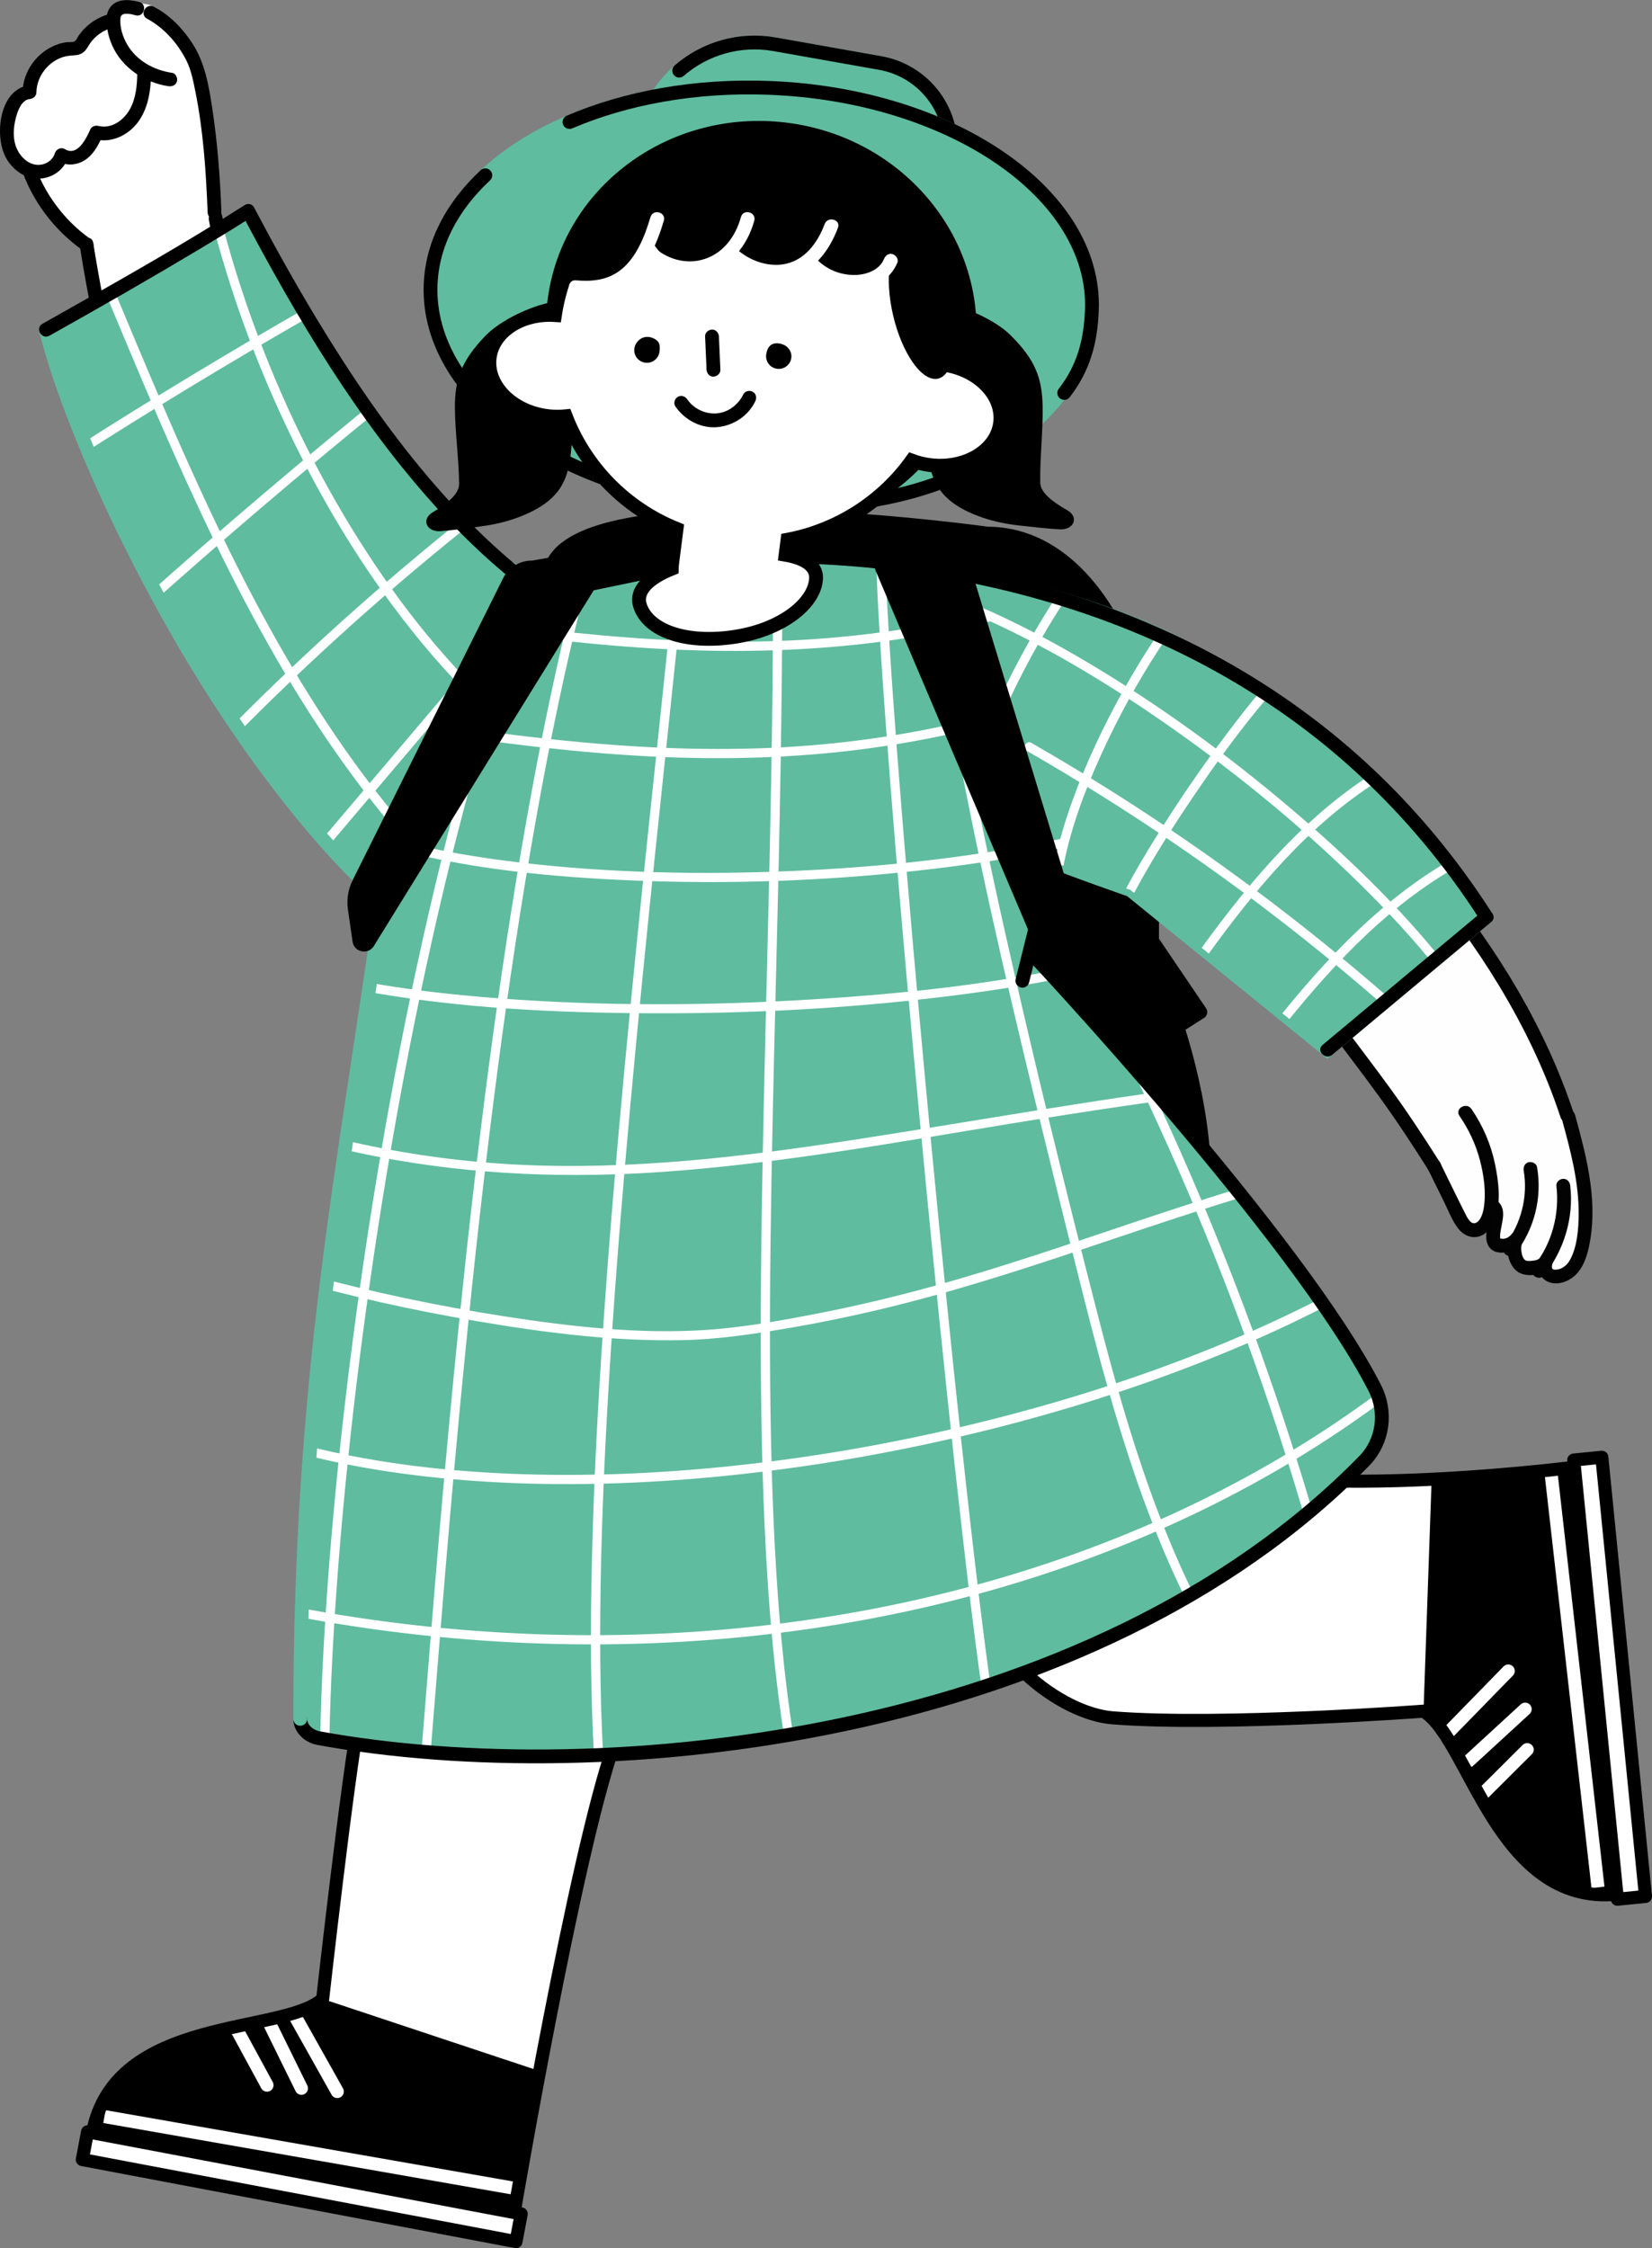
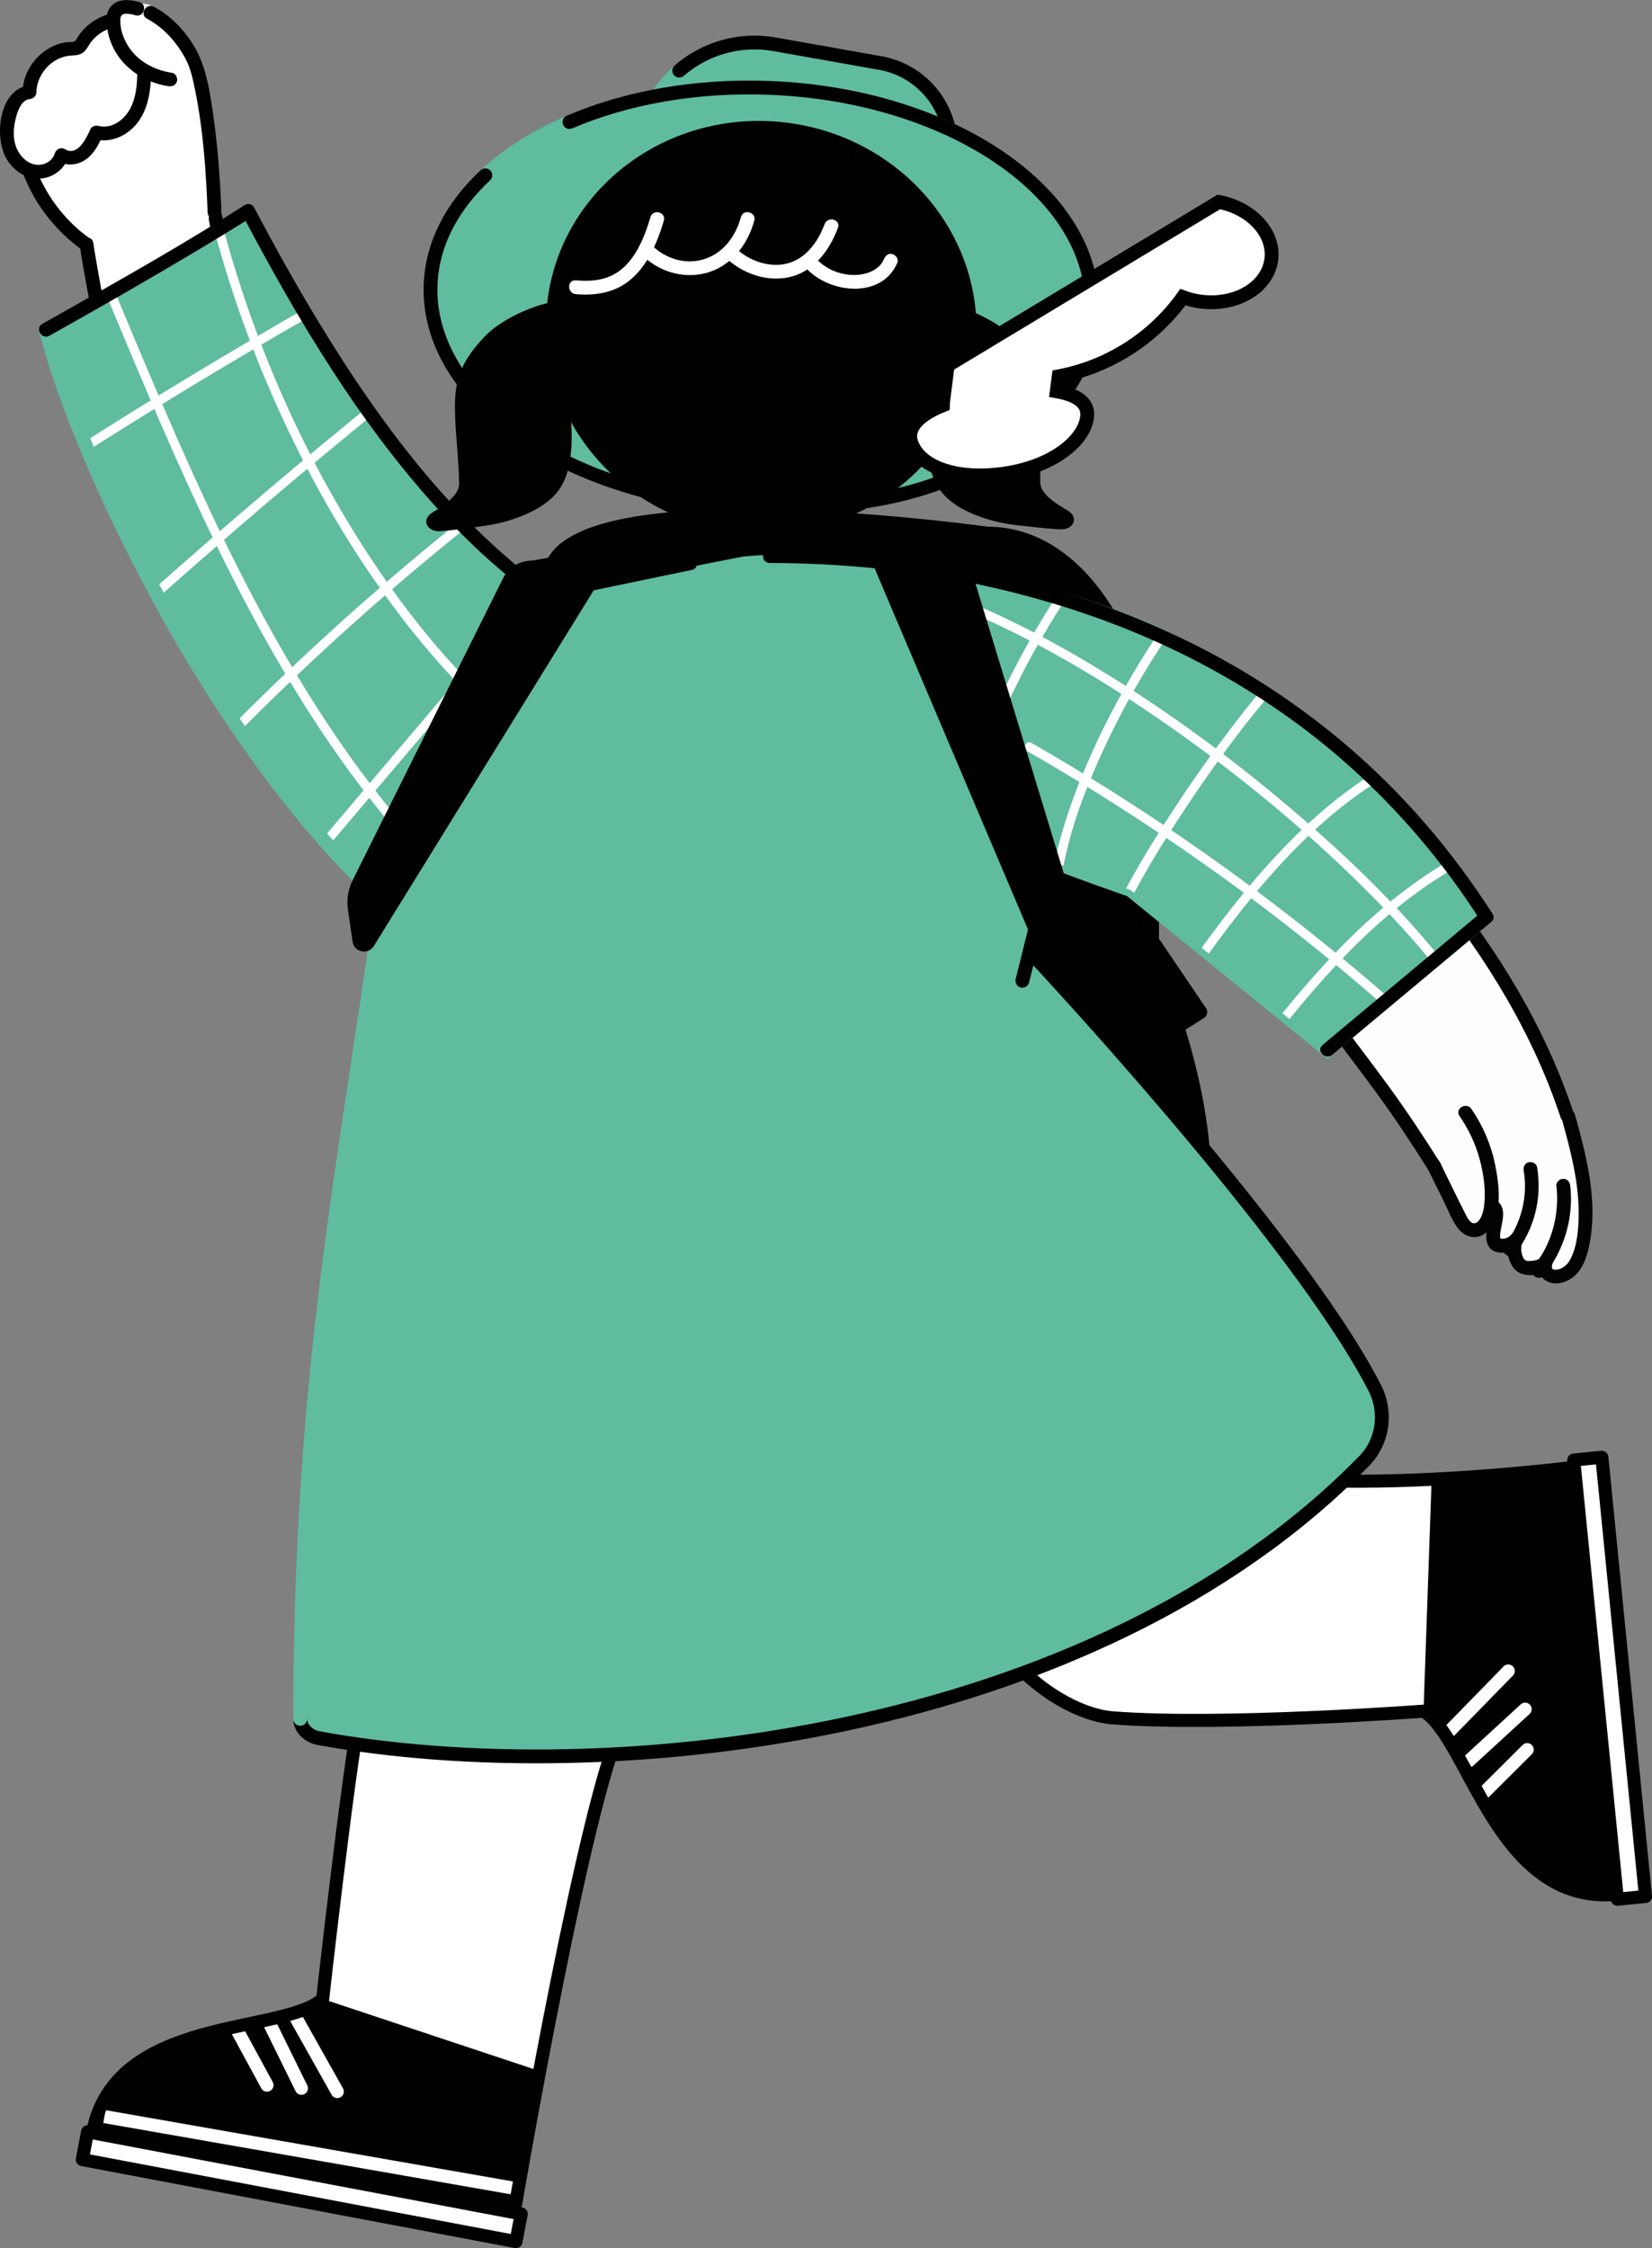
<svg xmlns="http://www.w3.org/2000/svg" id="_レイヤー_2" data-name="レイヤー 2" viewBox="0 0 179.276 243.977">
  <rect x="0" y="0" width="179.276" height="243.977" fill="#808080" stroke="none" />
  <defs>
    <style>
      .cls-1, .cls-2, .cls-3, .cls-4, .cls-5, .cls-6 {
        fill: none;
      }

      .cls-7, .cls-2, .cls-3, .cls-4, .cls-8, .cls-9, .cls-6 {
        stroke-miterlimit: 10;
      }

      .cls-7, .cls-3, .cls-6 {
        stroke-width: 1.5px;
      }

      .cls-7, .cls-10 {
        fill: #5fbc9f;
      }

      .cls-7, .cls-6 {
        stroke: #5fbc9f;
      }

      .cls-2, .cls-3, .cls-11, .cls-5, .cls-12, .cls-6 {
        stroke-linecap: round;
      }

      .cls-2, .cls-4 {
        stroke: #fff;
      }

      .cls-2, .cls-4, .cls-5, .cls-12 {
        stroke-width: 1.417px;
      }

      .cls-13, .cls-14, .cls-8, .cls-12 {
        fill: #fff;
      }

      .cls-13, .cls-15 {
        opacity: .988;
      }

      .cls-16 {
        clip-path: url(#clippath-1);
      }

      .cls-17 {
        clip-path: url(#clippath-2);
      }

      .cls-3, .cls-11, .cls-8, .cls-5, .cls-12, .cls-9 {
        stroke: #000;
      }

      .cls-11, .cls-8 {
        stroke-width: 1.5px;
      }

      .cls-11, .cls-5, .cls-12 {
        stroke-linejoin: round;
      }

      .cls-18 {
        clip-path: url(#clippath);
      }
    </style>
    <clipPath id="clippath">
      <path class="cls-1" d="M43.796,99.519C29.297,89.163,9.334,53.118,4.969,35.518c6.601-3.632,16.318-8.421,21.961-12.612,8.25,16.382,23.571,42.41,39.264,40.669-3.982,15.305-13.039,40.813-22.398,35.944Z" />
    </clipPath>
    <clipPath id="clippath-1">
      <path class="cls-1" d="M161.305,99.519s-10.624-17.528-33.106-29.435c-7.523-3.985-29.86-11.7-46.486-6.857,0,0,9.161,17.368,13.524,21.375,4.472,4.108,27.444,11.983,27.444,11.983l21.37,17.35,17.254-14.415Z" />
    </clipPath>
    <clipPath id="clippath-2">
-       <path class="cls-1" d="M34.572,188.626c-1.043-.19-1.953-1.033-1.99-2.092-1.004-29.312,4.57-58.177,8.728-87.905,2.473-17.683,12.227-32.917,29.095-36.224l10.254-2.01c50.756-1.786,31.444,43.234,31.444,43.234,0,0,28.727,30.639,37.089,46.997,1.336,2.612.915,5.803-1.134,7.903-29.524,30.25-82.308,35.79-113.487,30.098Z" />
-     </clipPath>
+       </clipPath>
  </defs>
  <g id="_レイヤー_7" data-name="レイヤー 7">
    <g>
      <g>
        <path class="cls-14" d="M38.805,187.218l-3.789,29.712c-4.319,3.938-22.555,1.704-24.98,14.524l45.82,8.295,9.955-49.28" />
        <path d="M35.017,216.93c-4.492,5.324-22.555,1.704-24.98,14.524l45.82,8.295,2.8-14.96" />
        <line class="cls-4" x1="11.332" y1="229.698" x2="56.241" y2="237.556" />
        <line class="cls-2" x1="25.53" y1="219.947" x2="28.975" y2="226.287" />
        <line class="cls-2" x1="29.054" y1="219.189" x2="32.712" y2="226.627" />
        <line class="cls-2" x1="31.833" y1="218.482" x2="36.603" y2="226.981" />
        <path class="cls-5" d="M39.063,185.731c-1.428,7.734-4.046,31.199-4.046,31.199-4.319,3.938-22.555,1.704-24.98,14.524l45.82,8.295s6.52-38.305,10.796-50.482" />
        <rect class="cls-12" x="8.8" y="235.778" width="47.897" height="3.065" transform="translate(44.684 -1.951) rotate(10.713)" />
      </g>
      <g>
        <path class="cls-14" d="M106.679,175.411s5.616,10.542,13.111,10.884c12.249.56,27.335-.443,34.693-.595,5.654,4.106,7.998,21.158,20.982,19.868l-4.969-46.299s-25.628,2.966-35.3.757" />
        <path d="M154.482,185.7c6.375,2.808,7.998,21.158,20.982,19.868l-4.969-46.299-15.142,1.535" />
-         <line class="cls-4" x1="173.414" y1="204.821" x2="168.282" y2="159.519" />
        <line class="cls-2" x1="160.621" y1="194.97" x2="165.732" y2="189.876" />
        <line class="cls-2" x1="159.407" y1="191.091" x2="165.511" y2="185.483" />
        <line class="cls-2" x1="156.869" y1="188.316" x2="163.677" y2="181.342" />
        <path class="cls-5" d="M104.933,169.562c1.309,10.084,10.33,16.432,15.799,16.861,11.849.928,33.75-.723,33.75-.723,4.997,3.032,7.998,21.158,20.982,19.868l-4.969-46.299s-35.473,4.501-44.306-2.204" />
        <rect class="cls-12" x="150.726" y="180.594" width="47.897" height="3.065" transform="translate(10.712 373.953) rotate(-95.674)" />
      </g>
      <g>
        <path class="cls-14" d="M20.235,61.467s-11.375-29.134-10.671-34.4c-5.19-3.565-7.395-8.076-6.527-12.628C4.715,5.633,11.794,1.967,13.359,3.487c-.159-1.187-.681-2.656.477-2.964s2.562-.191,3.457.605c6.501,5.789,6.07,17.825,5.933,23.259,4.065,8.974,16.311,28.536,16.311,28.536l-19.301,8.544Z" />
        <path d="M2.251,18.108c1.199,3.664,3.615,6.867,6.762,9.085.331.234.834.059,1.026-.269.219-.375.063-.792-.269-1.026-2.757-1.944-5-4.913-6.072-8.189-.299-.913-1.748-.522-1.446.399h0Z" />
        <path d="M8.668,26.745c.441,2.84.975,5.669,1.537,8.487,1.165,5.841,2.505,11.664,4.255,17.36.943,3.07,2.007,6.116,3.375,9.025.41.873,1.704.112,1.295-.757-2.494-5.306-4.042-11.076-5.43-16.753-1.196-4.891-2.21-9.828-3.084-14.786-.174-.99-.346-1.981-.5-2.974-.148-.951-1.593-.547-1.446.399h0Z" />
        <path d="M22.667,23.862c1.222,7.19,3.845,14.114,7.681,20.316.507.819,1.805.067,1.295-.757-3.775-6.103-6.328-12.884-7.53-19.958-.161-.95-1.607-.547-1.446.399h0Z" />
      </g>
      <g>
        <path class="cls-14" d="M12.527,2.137c-1.469.25-2.809,1.17-3.571,2.45-.128.215-.251.45-.468.574-.209.119-.463.11-.703.117-2.428.066-4.59,2.294-4.583,4.723-1.118.078-1.817,1.247-2.131,2.324-.357,1.226-.471,2.562-.062,3.771s1.41,2.264,2.666,2.5,2.688-.521,3-1.759c.71.496,1.736.272,2.398-.286s1.043-1.373,1.393-2.165c1.465.42,3.078-.401,3.958-1.645s1.153-2.819,1.211-4.342c.064-1.689-.017-5.282-2.8-6.256" />
        <path d="M12.328,1.414c-1.222.232-2.372.849-3.229,1.755-.193.204-.368.425-.533.652-.139.192-.31.614-.52.694-.226.086-.63.037-.876.073-.289.042-.571.104-.848.199-2.216.756-3.826,2.861-3.87,5.214l.75-.75C-.105,9.647-.652,14.785.658,17.145c.699,1.259,2.031,2.259,3.515,2.244,1.457-.015,2.809-.943,3.225-2.353l-1.102.448c.885.543,2.002.456,2.873-.081.966-.597,1.499-1.635,1.945-2.638l-.847.345c1.792.452,3.614-.397,4.696-1.842,1.101-1.469,1.393-3.369,1.431-5.16.056-2.659-.594-5.654-3.359-6.687-.905-.338-1.296,1.111-.399,1.446,1.977.739,2.275,3.199,2.261,5.029-.011,1.333-.142,2.752-.793,3.941-.664,1.214-2.004,2.188-3.439,1.826-.292-.074-.713.042-.847.345-.421.947-1.395,3.023-2.765,2.182-.421-.258-.967-.006-1.102.448-.242.819-1.11,1.315-1.946,1.248-.957-.076-1.74-.829-2.138-1.66-.516-1.078-.432-2.358-.133-3.483.189-.711.597-1.886,1.468-1.99.409-.049.742-.304.75-.75.035-1.936,1.626-3.746,3.574-3.957.537-.058,1.028-.004,1.487-.347.431-.322.622-.854.96-1.259.708-.851,1.673-1.373,2.753-1.578.947-.18.546-1.626-.399-1.446h0Z" />
      </g>
      <g>
        <g>
          <path class="cls-14" d="M16.33,1.379c1.963,1.027,3.467,2.791,4.513,4.745,1.166,2.177,2.14,9.071,2.44,16.934" />
          <path d="M15.951,2.026c1.848.994,3.285,2.621,4.244,4.475.532,1.029.777,2.281,1.008,3.431.865,4.307,1.158,8.743,1.329,13.125.038.962,1.538.967,1.5,0-.148-3.794-.431-7.593-1.003-11.349-.375-2.458-.804-4.948-2.189-7.059-1.055-1.608-2.429-3.002-4.131-3.918-.85-.457-1.608.837-.757,1.295h0Z" />
        </g>
        <g>
          <path class="cls-14" d="M14.91.938c-.823-.227-1.886-.375-2.369.329-.209.304-.24.695-.229,1.064.047,1.597.78,3.145,1.92,4.264s2.667,1.814,4.249,2.037" />
          <path d="M15.11.215c-1.136-.305-2.608-.409-3.28.778-.33.583-.298,1.307-.217,1.949.087.687.273,1.332.551,1.966,1.075,2.451,3.512,4.059,6.116,4.446.4.059.806-.1.923-.524.097-.354-.121-.863-.524-.923-1.994-.296-3.861-1.316-4.888-3.099-.466-.808-.782-1.784-.729-2.727.019-.347.143-.536.484-.578.387-.048.794.057,1.165.157.933.251,1.332-1.196.399-1.446h0Z" />
        </g>
      </g>
      <path class="cls-11" d="M56.903,134.634c-6.131-13.898-3.046-68.163,4.072-74.781,7.87-7.317,46.178-1.943,46.178-1.943,11.446,0,17.896,15.213,17.896,26.114l-.029,18.074,5.24,7.74-2.507,1.596s4.238,12.297,2.48,21.141c-1.261,6.346-6.124,6.703-10.066,6.703,0,0-44.607,3.355-63.264-4.644Z" />
      <path class="cls-10" d="M43.796,99.519C29.297,89.163,9.826,53.118,5.461,35.518c6.041-3.193,15.827-8.421,21.469-12.612,9.343,17.804,23.571,42.41,39.264,40.669-3.982,15.305-13.039,40.813-22.398,35.944Z" />
      <g class="cls-18">
        <g>
          <path class="cls-14" d="M4.702,52.005c8.359-5.426,16.849-10.65,25.463-15.66,2.451-1.426,4.913-2.834,7.383-4.226.561-.316.057-1.18-.505-.863-8.683,4.891-17.247,9.993-25.679,15.303-2.4,1.511-4.788,3.039-7.167,4.583-.538.349-.037,1.215.505.863h0Z" />
          <path class="cls-14" d="M11.967,69.526c8.58-7.791,17.35-15.373,26.304-22.731,2.549-2.095,5.114-4.172,7.692-6.231.503-.402-.209-1.105-.707-.707-9.056,7.233-17.935,14.687-26.622,22.358-2.474,2.184-4.931,4.386-7.374,6.604-.477.434.231,1.139.707.707h0Z" />
          <path class="cls-14" d="M20.434,85.143c8.244-8.774,17.027-17.04,26.294-24.727,2.64-2.19,5.319-4.333,8.035-6.428.502-.387.005-1.257-.505-.863-9.599,7.403-18.742,15.39-27.348,23.927-2.438,2.419-4.832,4.881-7.184,7.384-.44.469.265,1.177.707.707h0Z" />
          <path class="cls-14" d="M10.819,30.307c3.594,8.583,7.141,17.19,11.108,25.609,4.042,8.58,8.519,16.986,13.882,24.82,2.966,4.333,6.205,8.481,9.76,12.348.437.475,1.142-.234.707-.707-6.343-6.899-11.63-14.687-16.232-22.834-4.596-8.134-8.523-16.626-12.226-25.196-2.053-4.751-4.035-9.532-6.034-14.306-.245-.585-1.213-.328-.964.266h0Z" />
          <path class="cls-14" d="M22.8,23.191c2.079,8.363,5.08,16.5,8.834,24.254,3.822,7.896,8.463,15.433,14.048,22.209,3.009,3.65,6.306,7.067,9.925,10.117.489.412,1.2-.292.707-.707-6.478-5.46-11.922-12.07-16.528-19.159-4.771-7.343-8.698-15.242-11.786-23.433-1.67-4.43-3.094-8.952-4.236-13.547-.155-.624-1.12-.36-.964.266h0Z" />
          <path class="cls-14" d="M33.766,94.023c6.823-8.045,13.647-16.09,20.47-24.135.414-.488-.29-1.199-.707-.707-6.823,8.045-13.647,16.09-20.47,24.135-.414.488.29,1.199.707.707h0Z" />
        </g>
      </g>
      <g>
        <path class="cls-10" d="M4.259,35.985c.908,3.623,2.168,7.157,3.539,10.627,1.742,4.408,3.703,8.729,5.822,12.968,4.806,9.614,10.412,18.895,17.054,27.357,3.508,4.469,7.338,8.72,11.664,12.415.73.624,1.796-.433,1.061-1.061-7.866-6.717-14.19-15.171-19.697-23.87-5.383-8.502-10.094-17.495-13.897-26.815-1.598-3.916-3.069-7.913-4.099-12.02-.235-.936-1.682-.539-1.446.399h0Z" />
        <path d="M5.361,36.433c5.479-3.065,10.928-6.19,16.316-9.413,1.892-1.132,3.776-2.277,5.632-3.467.81-.519.059-1.818-.757-1.295-6.536,4.19-13.318,8.011-20.076,11.827-.623.352-1.247.704-1.872,1.053-.843.471-.087,1.767.757,1.295h0Z" />
      </g>
      <g class="cls-15">
        <path class="cls-14" d="M168.026,115.188c-8.687-17.965-14.306-22.361-23.319-31.385-5.618-5.625-8.39-4.087-12.084-.723l-0.0 0c-3.694,3.364-5.92,8.677.641,15.245,0,0,14.014,14.607,18.932,22.717,4.215,6.951,8.733,13.381,18.2,12.258,3.176-.377.715-11.732-2.37-18.111Z" />
        <rect class="cls-14" x="164.945" y="129.784" width="2.556" height="7.589" rx=".884" ry=".884" transform="translate(18.692 -20.396) rotate(7.439)" />
        <rect class="cls-14" x="166.763" y="128.22" width="4.669" height="9.934" rx="1.615" ry="1.615" transform="translate(13.369 -15.411) rotate(5.432)" />
        <rect class="cls-14" x="162.245" y="127.883" width="2.882" height="7.589" rx=".997" ry=".997" transform="translate(18.425 -20.083) rotate(7.439)" />
        <path class="cls-14" d="M161.651,129.013c-.375-1.928-2.295-7.513-2.295-7.513-.765-2.239-2.495-3.014-4.187-2.257-2.091.934-1.919,3.313-1.483,4.096,1.597,2.87,2.539,5.454,3.726,7.308.88,1.374,1.948,3.058,2.731,2.624.783-.435,1.921-2.129,1.508-4.258Z" />
        <path class="cls-13" d="M137.897,78.143l-17.627-10.255c-4.9-2.851-11.184-1.19-14.036,3.71l-.617,1.06c-2.851,4.901-1.19,11.185,3.711,14.036l17.627,10.255c4.9,2.851,11.184,1.19,14.036-3.71l.617-1.06c2.851-4.901.771-10.579-3.711-14.036Z" />
      </g>
      <g class="cls-15">
        <path d="M117.681,67.877c9.283,4.019,17.874,9.613,25.498,16.247,7.577,6.593,14.307,14.256,19.51,22.864,2.723,4.505,5.017,9.272,6.664,14.275.301.913,1.75.522,1.446-.399-3.056-9.279-8.217-17.759-14.385-25.29-6.548-7.995-14.34-14.997-22.927-20.742-4.762-3.186-9.791-5.974-15.05-8.251-.877-.38-1.642.912-.757,1.295h0Z" />
        <path d="M143.851,111.206c1.887,2.546,3.823,5.056,5.687,7.618,1.917,2.635,3.706,5.357,5.449,8.109.515.813,1.814.062,1.295-.757-1.743-2.752-3.532-5.474-5.449-8.109-1.864-2.562-3.8-5.072-5.687-7.618-.568-.767-1.871-.02-1.295.757h0Z" />
        <path d="M169.478,121.388c.937,3.408,1.881,6.896,1.839,10.459-.018,1.563-.158,3.389-.894,4.8-.303.582-.799,1.048-1.477,1.134-.613.078-.607-.246-.438-.754.31-.931-1.1-1.278-1.446-.399.052-.133-.119.036-.214.074-.171.068-.367.101-.548.12-.22.023-.578.065-.757-.047-.454-.284-.582-1.482-.343-1.911.397-.714-.617-1.59-1.178-.909-.313.38-.759.576-1.232.438-.001-0.0.003.187.009-.009.002-.07-.007-.156-.009-.229-.007-.239.042-.483.083-.718.163-.934.532-2.066-.146-2.876-.621-.741-1.677.325-1.061,1.061-.165-.197-.024-.083-.045.051-.019.121-.008.254-.022.377-.038.331-.115.659-.172.988-.103.593-.232,1.247-.045,1.837.515,1.626,2.845,1.178,3.701.139l-1.178-.909c-.644,1.159-.295,3.284.913,3.983,1.132.655,3.201.182,3.691-1.062l-1.446-.399c-.587,1.763.809,3.055,2.553,2.534,2.051-.613,2.663-2.78,2.971-4.669.742-4.553-.461-9.137-1.661-13.503-.255-.93-1.703-.535-1.446.399h0Z" />
        <path d="M165.355,127.054c.472,2.774-.274,5.766-2.01,7.984-.249.319-.311.75,0,1.061.26.26.81.321,1.061,0,2.098-2.682,2.968-6.084,2.396-9.444-.068-.4-.56-.623-.923-.524-.423.116-.592.522-.524.923h0Z" />
        <path d="M168.902,128.676c.357,3.087-.482,6.272-2.431,8.713-.252.316-.309.752,0,1.061.262.262.807.318,1.061,0,2.189-2.743,3.275-6.272,2.87-9.774-.047-.402-.311-.75-.75-.75-.369,0-.797.345-.75.75h0Z" />
        <path d="M154.987,126.933c.572,1.162,1.145,2.323,1.717,3.485.468.95.864,2.02,1.509,2.866.557.73,1.436,1.172,2.353.88.803-.255,1.318-1.007,1.622-1.75.746-1.821.444-4.159.063-6.034-.438-2.157-1.324-4.22-2.571-6.032-.544-.79-1.844-.041-1.295.757,1,1.454,1.75,3.046,2.204,4.753.435,1.636.702,3.509.436,5.198-.082.52-.296,1.333-.795,1.619-.603.345-1.015-.561-1.226-.977-.928-1.83-1.815-3.682-2.722-5.523-.427-.866-1.721-.107-1.295.757h0Z" />
      </g>
      <path class="cls-7" d="M161.305,99.519s-10.624-17.528-33.106-29.435c-7.523-3.985-29.378-11.806-46.486-6.857,0,0,9.161,17.368,13.524,21.375,4.472,4.108,27.444,11.983,27.444,11.983l21.37,17.35,17.254-14.415Z" />
      <g class="cls-16">
        <g>
          <path class="cls-14" d="M115.416,93.918c.802-4.092,2.285-8.048,3.998-11.839,1.847-4.086,4.008-8.041,6.464-11.793,1.238-1.891,2.556-3.732,3.998-5.472.408-.492-.296-1.203-.707-.707-2.706,3.264-5.028,6.846-7.105,10.538-2.232,3.967-4.199,8.105-5.737,12.392-.774,2.159-1.434,4.364-1.875,6.616-.123.629.84.898.964.266h0Z" />
          <path class="cls-14" d="M105.026,88.9c.802-4.092,2.285-8.048,3.998-11.839,1.847-4.086,4.008-8.041,6.464-11.793,1.238-1.891,2.556-3.732,3.998-5.472.408-.492-.296-1.203-.707-.707-2.706,3.264-5.028,6.846-7.105,10.538-2.232,3.967-4.199,8.105-5.737,12.392-.774,2.159-1.434,4.364-1.875,6.616-.123.629.84.898.964.266h0Z" />
          <path class="cls-14" d="M123.112,96.837c1.897-3.541,4.059-6.945,6.305-10.273,2.512-3.722,5.159-7.369,8.061-10.798,1.353-1.599,2.764-3.16,4.313-4.573.476-.435-.232-1.14-.707-.707-2.96,2.702-5.487,5.887-7.897,9.076-2.74,3.625-5.311,7.384-7.712,11.242-1.127,1.811-2.218,3.647-3.226,5.528-.304.567.559,1.073.863.505h0Z" />
          <path class="cls-14" d="M129.954,105.199c5.138-7.261,10.83-14.454,18.228-19.541,2.044-1.406,4.209-2.627,6.481-3.624.588-.258.08-1.12-.505-.863-8.347,3.666-14.934,10.293-20.493,17.361-1.582,2.012-3.097,4.074-4.575,6.163-.372.526.494,1.026.863.505h0Z" />
          <path class="cls-14" d="M137.372,113.821c5.428-7.001,11.387-13.91,18.943-18.687,2.129-1.346,4.373-2.507,6.723-3.418.594-.23.336-1.198-.266-.964-8.47,3.287-15.323,9.526-21.185,16.313-1.7,1.968-3.329,3.995-4.922,6.05-.39.502.313,1.215.707.707h0Z" />
          <path class="cls-14" d="M111.429,81.487c10.676,6.13,20.889,13.066,30.506,20.752,2.74,2.19,5.431,4.441,8.074,6.747.483.421,1.193-.283.707-.707-9.34-8.15-19.298-15.591-29.772-22.221-2.964-1.876-5.969-3.687-9.011-5.434-.559-.321-1.063.543-.505.863h0Z" />
          <path class="cls-14" d="M105.701,66.64c7.699,3.335,14.925,7.746,21.769,12.577,7.092,5.006,13.834,10.55,20.027,16.635,3.039,2.985,5.949,6.112,8.6,9.449.4.504,1.104-.208.707-.707-4.98-6.267-10.82-11.854-16.918-17.018-6.725-5.696-13.885-10.921-21.451-15.446-3.944-2.359-8.011-4.525-12.23-6.353-.584-.253-1.094.608-.505.863h0Z" />
        </g>
      </g>
      <path class="cls-10" d="M34.572,188.626c-1.043-.19-1.99-1.032-1.99-2.092,0-35.989,4.57-58.177,8.728-87.905,2.473-17.683,12.227-32.917,29.095-36.224l10.254-2.01c37.209-3.549,31.444,43.234,31.444,43.234,0,0,28.727,30.639,37.089,46.997,1.336,2.612.915,5.803-1.134,7.903-29.524,30.25-82.308,35.79-113.487,30.098Z" />
      <g class="cls-17">
        <g>
          <path class="cls-14" d="M62.573,63.449c-2.145,8.35-3.879,16.803-5.392,25.289-1.614,9.049-2.969,18.143-4.17,27.256-1.19,9.026-2.223,18.073-3.152,27.129-.852,8.301-1.614,16.61-2.323,24.924-.587,6.887-1.134,13.777-1.687,20.667-.057.708-.114,1.417-.171,2.125-.052.642.948.638,1,0,.537-6.636,1.057-13.273,1.614-19.907.685-8.17,1.417-16.336,2.232-24.495.895-8.968,1.887-17.927,3.025-26.868,1.165-9.154,2.482-18.291,4.042-27.387,1.47-8.569,3.148-17.109,5.217-25.556.238-.972.482-1.943.731-2.912.16-.624-.804-.89-.964-.266h0Z" />
          <path class="cls-14" d="M73.049,64.46c-.868,8.414-1.771,16.825-2.65,25.238-.94,8.991-1.856,17.985-2.695,26.986-.843,9.04-1.612,18.087-2.232,27.145-.577,8.427-1.031,16.864-1.233,25.309-.177,7.384-.177,14.784.266,22.16.048.792.101,1.585.16,2.376.048.638,1.048.643,1,0-.534-7.167-.602-14.365-.486-21.548.136-8.369.542-16.733,1.08-25.085.58-9.022,1.32-18.033,2.139-27.035.82-9.001,1.722-17.993,2.655-26.983.887-8.548,1.804-17.094,2.694-25.642.101-.974.202-1.947.303-2.921.066-.64-.934-.635-1,0h0Z" />
          <path class="cls-14" d="M83.887,64.46c-.001,9.209-.148,18.418-.346,27.625-.195,9.031-.441,18.062-.641,27.093-.19,8.535-.342,17.072-.341,25.609.001,7.839.127,15.682.551,23.51.369,6.831.959,13.662,2.032,20.421.12.752.246,1.504.378,2.254.112.633,1.076.365.964-.266-1.168-6.614-1.816-13.313-2.235-20.013-.481-7.693-.649-15.403-.684-23.11-.038-8.468.092-16.935.269-25.401.187-8.954.431-17.906.635-26.859.208-9.161.377-18.323.412-27.486.004-1.126.006-2.252.006-3.378 0-.643-1-.645-1,0h0Z" />
          <path class="cls-14" d="M95.077,60.344c.051,2.499.184,4.997.329,7.493.206,3.563.453,7.124.715,10.684.319,4.338.663,8.674,1.021,13.009.403,4.875.823,9.749,1.257,14.621.462,5.185.938,10.368,1.428,15.55.491,5.19.994,10.379,1.512,15.566.496,4.967,1.005,9.933,1.53,14.898.478,4.512.969,9.023,1.482,13.531.428,3.76.871,7.518,1.347,11.272.355,2.801.723,5.602,1.155,8.392.079.509.16,1.018.245,1.527.106.633,1.07.365.964-.266-.415-2.48-.755-4.974-1.082-7.467-.466-3.552-.894-7.108-1.308-10.666-.505-4.341-.985-8.684-1.452-13.029-.524-4.876-1.03-9.754-1.524-14.633-.522-5.158-1.029-10.318-1.523-15.478-.497-5.187-.98-10.375-1.449-15.565-.449-4.963-.884-9.927-1.303-14.893-.378-4.486-.743-8.973-1.084-13.462-.286-3.756-.557-7.513-.792-11.272-.174-2.772-.335-5.547-.428-8.323-.017-.497-.031-.993-.041-1.49-.013-.643-1.013-.645-1,0h0Z" />
          <path class="cls-14" d="M50.058,84.97c-2.046,7.539-3.84,15.146-5.437,22.793-1.604,7.685-3.01,15.411-4.241,23.164-1.177,7.409-2.195,14.843-3.05,22.296-.779,6.79-1.423,13.597-1.89,20.416-.394,5.752-.67,11.516-.725,17.282-.006.63-.009,1.26-.009,1.89-0.0.643 1.0.645,1,0,.002-5.577.229-11.154.574-16.719.415-6.704,1.011-13.397,1.738-20.074.807-7.407,1.781-14.796,2.911-22.161,1.183-7.704,2.536-15.383,4.081-23.023,1.546-7.645,3.282-15.252,5.264-22.796.246-.935.495-1.869.749-2.802.169-.622-.796-.887-.964-.266h0Z" />
          <path class="cls-14" d="M46.655,79.498c7.986,1.199,16.012,2.202,24.082,2.6,7.806.385,15.641.178,23.392-.862,4.565-.612,9.085-1.507,13.541-2.672.622-.163.358-1.127-.266-.964-7.72,2.018-15.628,3.196-23.599,3.554-7.738.347-15.489-.046-23.188-.845-4.58-.475-9.144-1.092-13.697-1.775-.63-.094-.901.869-.266.964h0Z" />
          <path class="cls-14" d="M48.44,67.859c7.986,1.199,16.012,2.202,24.082,2.6,7.806.385,15.641.178,23.392-.862,4.565-.612,9.085-1.507,13.541-2.672.622-.163.358-1.127-.266-.964-7.72,2.018-15.628,3.196-23.599,3.554-7.738.347-15.489-.046-23.188-.845-4.58-.475-9.144-1.092-13.697-1.775-.63-.094-.901.869-.266.964h0Z" />
          <path class="cls-14" d="M42.798,92.139c8.485,2.235,17.35,3.069,26.094,3.421,10.209.412,20.468.052,30.624-1.067,5.45-.6,10.879-1.426,16.241-2.575.629-.135.363-1.099-.266-.964-9.712,2.081-19.64,3.144-29.557,3.57-9.765.419-19.597.231-29.312-.898-4.563-.53-9.114-1.28-13.559-2.451-.623-.164-.889.8-.266.964h0Z" />
          <path class="cls-14" d="M37.66,107.209c10.242,2.035,20.779,2.637,31.202,2.745,11.298.117,22.632-.438,33.849-1.82,5.429-.669,10.845-1.528,16.172-2.781.626-.147.361-1.112-.266-.964-10.004,2.352-20.312,3.448-30.554,4.074-11.237.686-22.546.735-33.776-.108-5.484-.411-10.964-1.038-16.36-2.111-.629-.125-.898.839-.266.964h0Z" />
          <path class="cls-14" d="M35.073,124.203c11.998,3.076,24.36,3.838,36.69,2.984,12.75-.883,25.355-3.199,37.953-5.254,8.188-1.335,16.39-2.584,24.63-3.551.632-.074.639-1.075,0-1-13.983,1.641-27.825,4.176-41.734,6.32-12.048,1.857-24.232,3.302-36.443,2.689-7.033-.353-14.01-1.404-20.831-3.153-.624-.16-.89.804-.266.964h0Z" />
          <path class="cls-14" d="M30.995,138.69c6.831,1.975,13.803,3.505,20.812,4.696,7.322,1.245,14.794,2.201,22.235,2.051,3.794-.076,7.542-.632,11.278-1.263,4.284-.723,8.536-1.633,12.746-2.705,7.706-1.962,15.247-4.485,22.778-7.024,7.788-2.625,15.594-5.2,23.564-7.226,1.07-.272,2.143-.534,3.218-.788.626-.148.361-1.112-.266-.964-8.063,1.905-15.962,4.385-23.814,7.016-7.458,2.499-14.895,5.075-22.484,7.158-4.056,1.113-8.151,2.089-12.28,2.891-4.038.785-8.144,1.536-12.254,1.801-7.252.468-14.603-.366-21.761-1.475-7.185-1.113-14.326-2.613-21.342-4.526-.723-.197-1.444-.4-2.164-.608-.619-.179-.884.786-.266.964h0Z" />
          <path class="cls-14" d="M29.297,156.838c7.437,2.264,15.187,3.423,22.933,3.927,8.583.558,17.213.298,25.769-.531,8.872-.86,17.687-2.336,26.365-4.368,8.428-1.973,16.743-4.471,24.823-7.58,7.327-2.819,14.498-6.129,21.221-10.195.76-.46,1.513-.93,2.261-1.409.54-.347.039-1.212-.505-.863-6.474,4.155-13.423,7.552-20.545,10.438-7.904,3.203-16.056,5.792-24.326,7.87-8.589,2.158-17.323,3.77-26.123,4.773-8.551.975-17.182,1.392-25.784,1.034-7.818-.325-15.648-1.286-23.216-3.313-.873-.234-1.742-.483-2.606-.746-.617-.188-.881.777-.266.964h0Z" />
          <path class="cls-14" d="M26.797,174.341c8.868,1.95,17.885,3.227,26.949,3.786,8.963.553,17.972.407,26.91-.482,8.689-.864,17.314-2.421,25.736-4.733,8.265-2.268,16.335-5.265,24.043-9.015,7.549-3.673,14.738-8.084,21.383-13.217.816-.63,1.624-1.271,2.424-1.922.499-.406-.212-1.11-.707-.707-6.489,5.28-13.549,9.841-20.984,13.671-7.497,3.862-15.37,6.973-23.451,9.377-8.327,2.476-16.875,4.208-25.501,5.227-8.761,1.035-17.607,1.347-26.42.98-9.001-.375-17.97-1.46-26.803-3.231-1.106-.222-2.21-.455-3.311-.697-.627-.138-.895.826-.266.964h0Z" />
          <path class="cls-14" d="M103.187,77.278c2.584,14.406,5.858,28.676,9.32,42.893,1.688,6.934,3.395,13.863,5.147,20.781,1.632,6.447,3.361,12.877,5.519,19.171,2.398,6.996,5.341,13.825,9.192,20.151.334.549,1.199.047.863-.505-6.903-11.338-10.768-24.141-14.056-36.91-3.564-13.842-6.976-27.738-10.103-41.685-1.799-8.021-3.466-16.072-4.918-24.164-.113-.632-1.077-.364-.964.266h0Z" />
          <path class="cls-14" d="M123.652,117.666c5.785,12.165,10.795,24.694,14.985,37.497,1.18,3.605,2.293,7.231,3.344,10.876.178.617,1.143.355.964-.266-3.744-12.989-8.315-25.734-13.678-38.143-1.52-3.518-3.106-7.008-4.752-10.469-.276-.581-1.139-.074-.863.505h0Z" />
        </g>
      </g>
      <path class="cls-3" d="M112.103,103.629s28.727,30.639,37.089,46.997c1.336,2.612.915,5.803-1.134,7.903-29.524,30.25-82.308,35.79-113.487,30.098-1.043-.19-1.99-1.032-1.99-2.092" />
      <path class="cls-3" d="M113.441,96.405s-2.492,10.028-2.492,10.028" />
      <path class="cls-6" d="M32.582,186.534c0-37.41,4.729-59.219,8.886-88.947l-3.676-6.617" />
      <path d="M160.775,98.989c-1.948,1.628-3.896,3.255-5.844,4.883l-9.265,7.741c-.715.597-1.43,1.194-2.145,1.792-.742.62.324,1.676,1.061,1.061,1.948-1.628,3.896-3.255,5.844-4.883l9.265-7.741c.715-.597,1.43-1.194,2.145-1.792.742-.62-.324-1.676-1.061-1.061h0Z" />
      <path d="M83.528,61.096c4.82.003,9.641.308,14.422.926,5.354.692,10.662,1.796,15.842,3.319,5.601,1.647,11.053,3.798,16.231,6.499,5.545,2.892,10.769,6.398,15.497,10.494,5.182,4.489,9.766,9.65,13.642,15.304.511.745,1.009,1.499,1.497,2.26.52.81,1.819.059,1.295-.757-3.806-5.933-8.32-11.41-13.502-16.194-4.712-4.351-9.952-8.13-15.551-11.257-5.231-2.921-10.775-5.282-16.479-7.11-5.293-1.696-10.731-2.931-16.228-3.747-4.947-.734-9.94-1.146-14.941-1.223-.574-.009-1.149-.013-1.724-.013-.965-.001-.967,1.499,0,1.5h0Z" />
      <path d="M26.282,23.284c5.943,11.251,12.556,22.396,21.144,31.856,1.749,1.927,3.585,3.775,5.52,5.516.903.812,1.828,1.601,2.775,2.363.454.365.913.724,1.376,1.078.447.342,1.154,1.101,1.738,1.113.242.005.522-.094.755-.142l1.574-.327,5.101-1.06c2.939-.611,5.878-1.222,8.816-1.833.945-.196.545-1.643-.399-1.446-4.682.973-9.363,1.946-14.045,2.919l-2.002.416.578.076c-4.724-3.417-8.914-7.525-12.684-11.961-4.544-5.348-8.493-11.184-12.121-17.184-2.403-3.974-4.662-8.034-6.831-12.14-.451-.854-1.746-.097-1.295.757h0Z" />
      <path class="cls-7" d="M73.707,7.667c2.799-2.431,6.591-3.529,10.351-2.862l11.477,2.036c3.776.67,6.748,3.599,7.473,7.365l2.489,12.934-40.331-7.63,6.404-9.433c.615-.906,1.335-1.712,2.138-2.409" />
      <path class="cls-3" d="M73.707,7.667c2.799-2.431,6.591-3.529,10.351-2.862l11.477,2.036c3.776.67,6.748,3.599,7.473,7.365l2.489,12.934-40.331-7.63,5.819-8.572" />
      <ellipse class="cls-7" cx="82.61" cy="32.27" rx="22.75" ry="35.908" transform="translate(47.178 113.574) rotate(-87.79)" />
      <path class="cls-3" d="M111.838,46.158c-6.46,6.574-16.804,9.359-30.106,8.846-19.817-.765-35.488-11.564-35.003-24.119.171-4.435,2.336-8.496,5.937-11.86" />
      <path class="cls-3" d="M61.803,13.243c6.104-2.617,13.616-4.017,21.686-3.706,19.817.765,35.494,11.564,35.003,24.119-.135,3.458-.919,6.306-3,8.99" />
      <path d="M95.987,33.442c1.372-.146,3.799,2.006,4.17,3.036,1.702,4.733-.189,8.447.587,13.227.403,2.484,1.184,4.858,5.903,6.471,1.245.426,2.558.694,3.875.84,1.284.142,2.927.346,4.488.43,1.533.082,2.108-1.322.833-2.057-1.538-.887-2.934-1.876-2.955-3.023-.046-2.589.305-5.649.259-8.238-.055-3.079-.783-5.08-3.503-7.771-1.618-1.601-5.053-3.198-7.627-3.518-2.619-.325-5.138-.883-6.028.605Z" />
      <path d="M66.27,33.197c-1.376-.113-3.751,2.096-4.097,3.134-1.589,4.772.389,8.44-.273,13.237-.344,2.492-1.069,4.884-5.748,6.609-1.234.455-2.54.754-3.854.931-1.28.173-2.918.415-4.476.536-1.531.118-2.139-1.272-.882-2.037,1.516-.923,2.889-1.945,2.882-3.092-.015-2.589-.439-5.64-.454-8.229-.018-3.08.662-5.098,3.318-7.852,1.58-1.639,4.976-3.317,7.542-3.698,2.61-.387,5.115-1.005,6.041.461Z" />
      <ellipse class="cls-9" cx="82.61" cy="35.518" rx="21.875" ry="22.875" transform="translate(37.3 113.189) rotate(-83.008)" />
      <g id="_グループ_顔" data-name="&amp;lt;グループ&amp;gt;顔">
-         <path class="cls-8" d="M102.847,39.653c1.191-11.565-7.051-22.033-18.648-23.519-11.598-1.486-22.213,6.566-23.976,18.058-3.602-.234-6.715,1.75-7.082,4.615-.386,3.013,2.41,5.854,6.244,6.345.689.088,1.363.092,2.01.025,2.117,5.49,6.445,9.966,12.025,12.214l-.478,3.732c-.025.199-.039.396-.044.592-2.478.995-3.963,2.362-3.449,3.99.87,2.759,5.032,4.218,10.309,3.402,5.277-.815,8.712-3.75,8.801-6.355.048-1.392-1.288-2.197-3.306-2.546l.209-1.63c5.461-1.033,10.287-4.144,13.48-8.59.609.227,1.263.394,1.952.482,3.835.491,7.256-1.553,7.642-4.566.367-2.865-2.145-5.57-5.689-6.251Z" />
+         <path class="cls-8" d="M102.847,39.653l-.478,3.732c-.025.199-.039.396-.044.592-2.478.995-3.963,2.362-3.449,3.99.87,2.759,5.032,4.218,10.309,3.402,5.277-.815,8.712-3.75,8.801-6.355.048-1.392-1.288-2.197-3.306-2.546l.209-1.63c5.461-1.033,10.287-4.144,13.48-8.59.609.227,1.263.394,1.952.482,3.835.491,7.256-1.553,7.642-4.566.367-2.865-2.145-5.57-5.689-6.251Z" />
        <path d="M68.84,37.824c.097-.753.933-1.605,2.035-1.126.696.303.79.722.693,1.475s-.785,1.286-1.539,1.189-1.286-.785-1.189-1.539Z" />
        <path d="M83.146,38.483c.097-.753.483-1.272,1.241-1.227,1.014.06,1.583.823,1.487,1.577s-.785,1.286-1.539,1.189-1.286-.785-1.189-1.539Z" />
        <path d="M76.517,36.515l.159,3.609c.017.391.333.769.75.75.392-.018.769-.33.75-.75l-.159-3.609c-.017-.391-.333-.769-.75-.75-.392.018-.769.33-.75.75h0Z" />
        <path d="M73.286,44.095c.998,1.468,2.756,2.419,4.554,2.26,1.746-.154,3.36-1.219,4.125-2.809.176-.365.1-.81-.269-1.026-.328-.192-.85-.097-1.026.269-.531,1.103-1.591,1.941-2.83,2.066-1.254.127-2.55-.474-3.259-1.518-.227-.335-.66-.483-1.026-.269-.332.194-.498.69-.269,1.026h0Z" />
      </g>
      <g>
        <ellipse cx="100.017" cy="33.564" rx="3.165" ry="7.737" transform="translate(-5.056 24.096) rotate(-13.402)" />
        <path d="M61.657,29.715c-1.599,2.407,6.879,1.122,9.256-3.28,1.169,1.858,3.517,4.125,9.507,1.017,1.223,3.486,8.352,1.389,8.352,1.389,0,0,3.724,2.95,7.77.174,3.979-2.73,4.5-5.061,4.186-5.403-3.326-3.633-8.091-6.403-13.373-7.622-5.282-1.219-11.048-.849-15.832,1.139-3,1.247-9.569,8.377-9.866,12.586Z" />
        <g>
          <path class="cls-14" d="M62.485,31.923c1.572.136,3.166-.01,4.602-.702,1.526-.736,2.666-2.089,3.467-3.553.641-1.172,1.105-2.438,1.485-3.715.276-.927-1.171-1.323-1.446-.399-.621,2.086-1.54,4.44-3.284,5.777-1.408,1.079-3.068,1.245-4.824,1.092-.962-.083-.956,1.417,0,1.5h0Z" />
          <path class="cls-14" d="M69.529,27.529c1.77,1.859,4.402,2.739,6.92,2.142,2.802-.664,4.67-3.034,5.404-5.719.255-.932-1.192-1.33-1.446-.399-.602,2.199-2.055,4.126-4.356,4.671-2.006.475-4.065-.29-5.461-1.757-.667-.701-1.726.361-1.061,1.061h0Z" />
          <path class="cls-14" d="M78.97,28.167c1.693,1.486,3.984,2.325,6.24,1.991,2.914-.431,4.753-2.826,5.724-5.437.337-.906-1.113-1.297-1.446-.399-.772,2.077-2.243,4.056-4.579,4.375-1.74.238-3.582-.453-4.878-1.591-.723-.635-1.788.422-1.061,1.061h0Z" />
          <path class="cls-14" d="M87.502,29.123c2.523,2.741,8.209,3.359,9.882-.623.157-.374-.169-.825-.524-.923-.433-.119-.765.149-.923.524-.52,1.238-1.954,1.74-3.242,1.741-1.553.001-3.079-.635-4.132-1.78-.655-.712-1.714.351-1.061,1.061h0Z" />
        </g>
      </g>
      <path class="cls-11" d="M112.77,101.795l-17.066-40.179c-.472-1.112.442-2.316,1.64-2.16l5.097.663c1.05.137,1.924.876,2.232,1.889l10.181,33.42c.287.943.277,1.952-.029,2.889l-1.123,3.438c-.143.438-.753.464-.933.04Z" />
      <path class="cls-11" d="M39.918,102.29l24.257-39.246c.658-.997-.033-2.31-1.239-2.356l-5.122.9c-1.058-.04-2.045.531-2.525,1.459l-16.318,32.749c-.446.864-.611,1.84-.473,2.796l.509,3.506c.065.447.661.572.911.192Z" />
    </g>
  </g>
</svg>